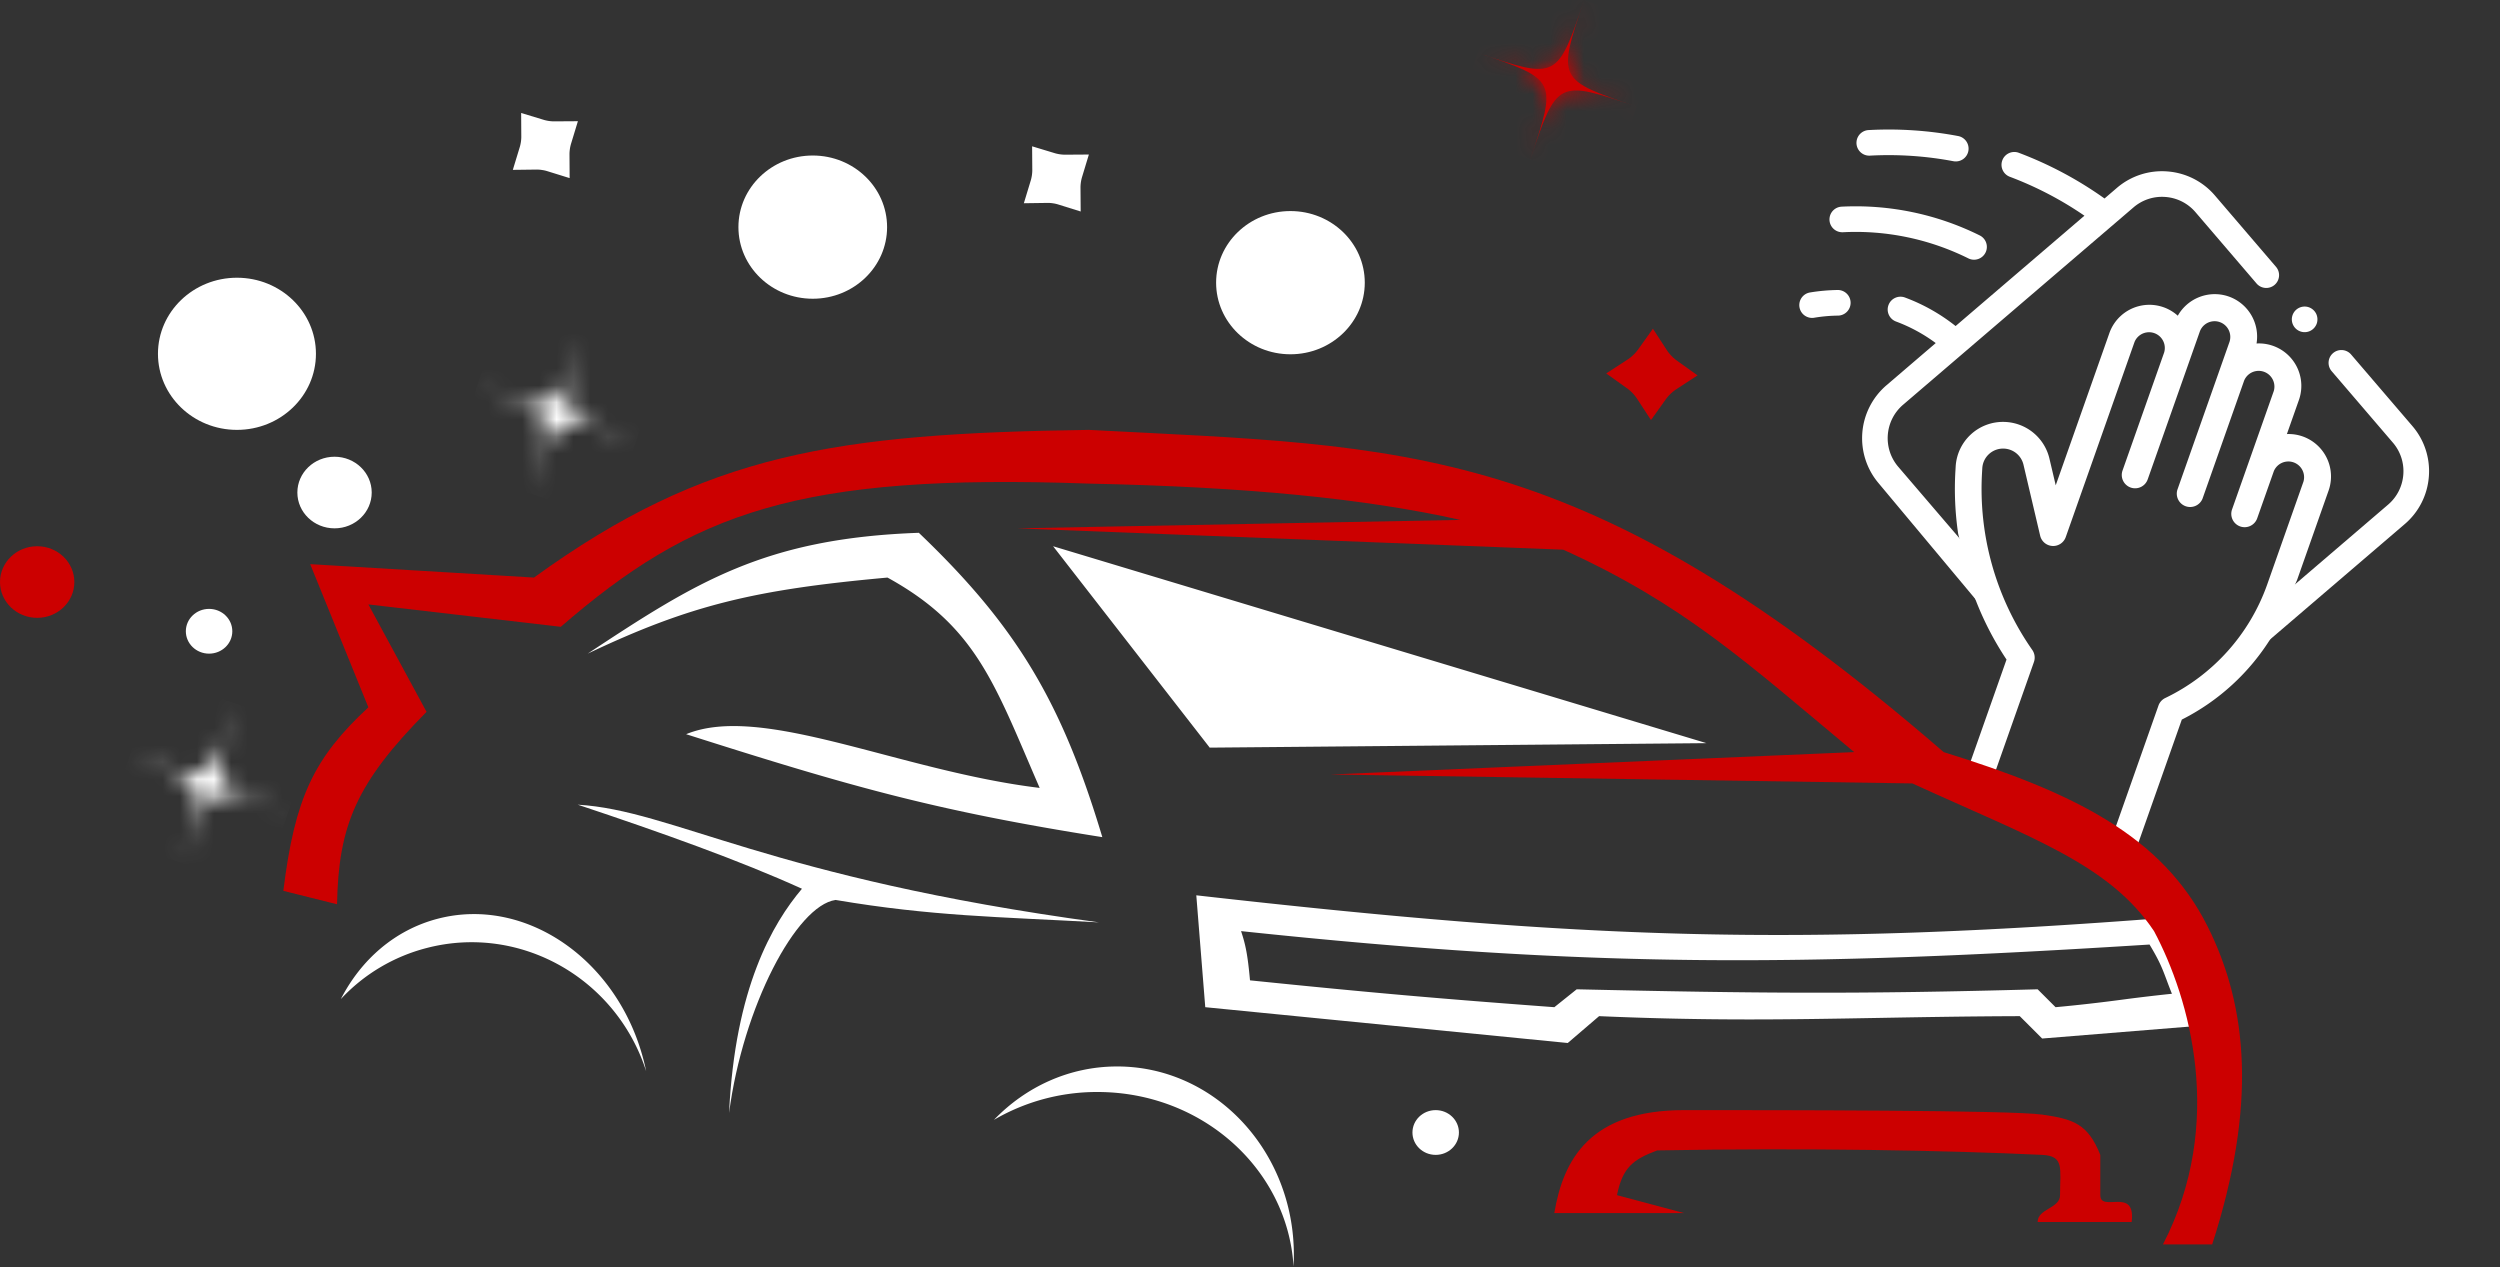
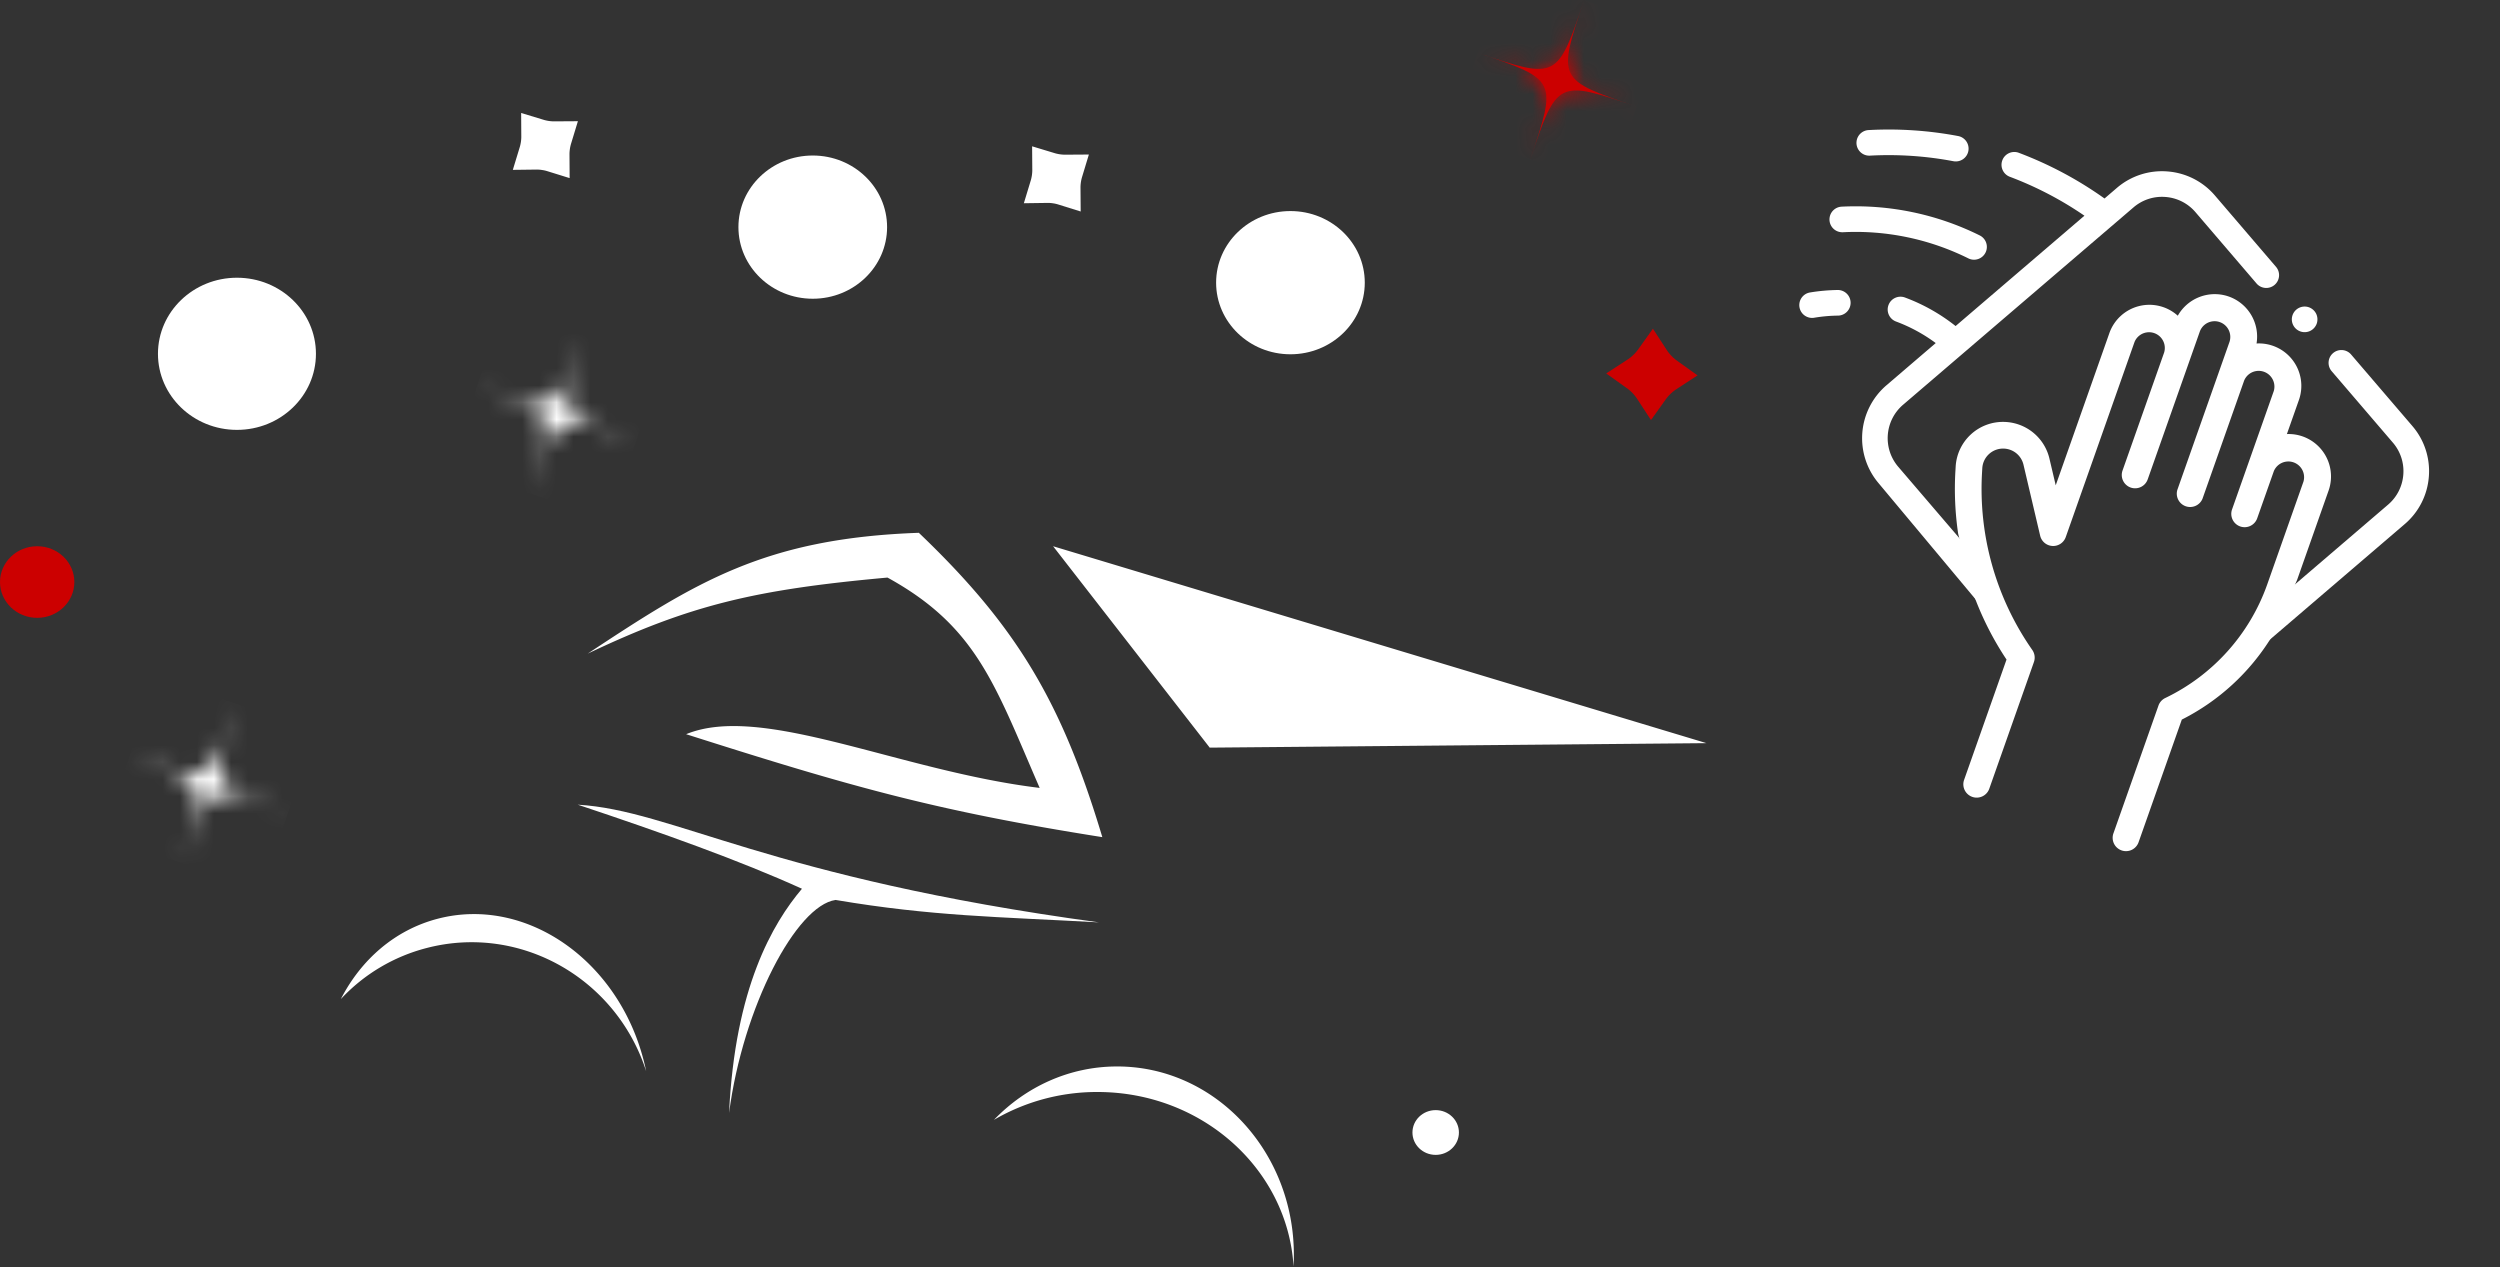
<svg xmlns="http://www.w3.org/2000/svg" width="146" height="74" viewBox="0 0 146 74" fill="none">
  <rect x="0" y="0" width="146" height="74" fill="#333333" stroke="none" />
  <path d="m114.729 31.78-3.87-4.518a2.57 2.57 0 0 1 .279-3.623l13.457-11.526a2.55 2.55 0 0 1 1.869-.61 2.55 2.55 0 0 1 1.753.89l3.574 4.173a.748.748 0 0 0 1.136-.973l-3.574-4.173a4.04 4.04 0 0 0-2.774-1.408 4.04 4.04 0 0 0-2.957.965l-.718.615a22 22 0 0 0-5.037-2.68.748.748 0 0 0-.511 1.405 20.4 20.4 0 0 1 4.375 2.28l-7.524 6.444a10.8 10.8 0 0 0-2.956-1.666.747.747 0 1 0-.523 1.402 9.4 9.4 0 0 1 2.319 1.258l-2.881 2.468a4.07 4.07 0 0 0-.443 5.732l6.18 7.398zm27.116-3.946a4.04 4.04 0 0 0-.966-2.958l-3.574-4.172a.747.747 0 1 0-1.136.973l3.574 4.172a2.55 2.55 0 0 1 .61 1.87 2.55 2.55 0 0 1-.89 1.753l-5.735 4.912c-1.946 1.99-4.733 5.34-7.385 6.605-.179.086.955.832.889 1.02 2.098-1.065 3.861-2.468 5.069-4.433l8.135-6.968a4.04 4.04 0 0 0 1.409-2.774M108.919 9.049q.136.048.289.04a20.3 20.3 0 0 1 4.87.326.747.747 0 1 0 .278-1.47 21.8 21.8 0 0 0-5.229-.349.748.748 0 0 0-.208 1.453" fill="#fff" />
  <path d="M107.342 13.522a.8.8 0 0 0 .287.041c2.521-.13 5.053.398 7.322 1.526a.748.748 0 1 0 .666-1.34 16.3 16.3 0 0 0-8.065-1.68.748.748 0 0 0-.21 1.453m-.025 3.414a11 11 0 0 0-1.612.144.747.747 0 1 0 .245 1.476 9 9 0 0 1 1.388-.124.748.748 0 0 0-.021-1.496m27.026 2.42a.75.75 0 0 0 .571-.03.76.76 0 0 0 .383-.427.76.76 0 0 0-.031-.572.76.76 0 0 0-.426-.382.75.75 0 0 0-.954.457.746.746 0 0 0 .457.954m1.648 9.29-1.846 5.237-1.487 3.325a13.05 13.05 0 0 1-5.24 4.816l-2.52 7.148a.779.779 0 1 1-1.469-.518l2.625-7.447a.78.78 0 0 1 .399-.444 11.68 11.68 0 0 0 5.946-6.613l2.123-6.022a.919.919 0 0 0-1.731-.61l-.965 2.735a.779.779 0 1 1-1.469-.518l2.432-6.899a.919.919 0 0 0-1.731-.61l-2.432 6.9a.78.78 0 0 1-1.469-.519l3.048-8.648a.918.918 0 0 0-1.731-.61l-3.049 8.648a.778.778 0 1 1-1.469-.518l2.432-6.899a.919.919 0 0 0-1.731-.61l-2.94 8.341-.006.015-1.072 3.042a.78.78 0 0 1-1.493-.08l-.975-4.15a1.22 1.22 0 0 0-1.155-.94 1.215 1.215 0 0 0-1.25 1.145l-.014.235a16.42 16.42 0 0 0 2.933 10.379c.144.206.18.469.096.706l-2.618 7.429a.78.78 0 0 1-1.47-.518l2.488-7.056a18 18 0 0 1-1.986-3.974l-.838-3.372a18 18 0 0 1-.16-3.688l.014-.235a2.766 2.766 0 0 1 2.847-2.609 2.78 2.78 0 0 1 2.629 2.142l.367 1.56 3.134-8.89a2.478 2.478 0 0 1 3.995-1.014 2.48 2.48 0 0 1 2.98-1.12 2.48 2.48 0 0 1 1.619 2.742 2.478 2.478 0 0 1 2.476 3.295l-.703 1.994a2.478 2.478 0 0 1 2.436 3.297M70.648 43.662 61.501 31.9l38.158 11.5zm-9.931 2.352c-8.187-.989-16.204-4.966-20.648-3.137 9.68 3.083 14.592 4.476 24.307 6.012-2.353-7.841-4.966-12.284-10.716-17.773-9.01.32-13.022 2.884-19.34 7.057 6.001-2.85 9.774-3.741 17.51-4.443 5.228 2.875 6.273 6.273 8.887 12.284" fill="#fff" />
-   <path fill-rule="evenodd" clip-rule="evenodd" d="m69.864 52.286.523 6.534 21.17 2.091 1.83-1.568c6.409.28 11.036.198 16.287.104 2.526-.045 5.197-.093 8.28-.104l1.307 1.307 9.67-.784c-.261-2.614-.784-4.182-2.352-6.273-21.755 1.69-34 1.265-56.715-1.307M73 57.252c-.135-1.495-.261-2.09-.522-2.875 20.452 2.168 32.683 2.071 53.055.784.588.98.735 1.372.993 2.058.085.23.183.49.314.817a104 104 0 0 0-2.928.347 95 95 0 0 1-3.867.437l-1.046-1.045c-10.416.29-16.326.24-26.92 0l-1.306 1.045c-6.737-.5-10.612-.835-17.773-1.568" fill="#fff" />
-   <path d="M129.192 72.672h-2.875c3.659-7.056 1.568-14.374-.522-18.295-2.614-3.92-7.185-5.455-14.114-8.625l-33.976-.522 30.579-1.307c-6.273-5.227-9.932-8.625-16.989-11.821L59.41 30.855l25.874-.493c-5.599-1.253-12.538-1.93-21.693-2.12-16.988-.612-23.137 1.692-30.84 8.363l-11.238-1.307 3.398 6.273c-4.111 4.158-5.141 6.632-5.228 11.238l-3.136-.784c.67-5.432 1.778-7.759 4.966-10.716l-3.398-8.363 13.068.784c10.043-7.277 17.643-8.412 32.409-8.625 18.55.984 28.805.563 49.919 18.818 7.579 2.352 12.766 4.885 15.42 10.193 2.352 4.704 2.875 10.454.261 18.556" fill="#C00" />
-   <path d="m94.432 69.797 3.92 1.046h-7.58c.523-3.137 2.092-6.012 7.58-6.012 5.489 0 19.079 0 20.909.262 1.829.261 2.668.534 3.397 2.352v2.352c0 1.046 2.091-.522 1.83 1.568h-5.489c0-.784 1.307-.784 1.307-1.568 0-1.568.261-2.29-1.045-2.352-5.489-.261-13.744-.42-22.477-.261-1.416.524-2.027 1.001-2.352 2.613" fill="#C00" />
  <path d="M46.834 51.903c-3.6-1.636-8.183-3.273-13.093-4.91 5.565.328 11.13 4.255 30.442 6.874-5.892-.327-9.766-.358-15.385-1.31-2.291.328-5.405 6.22-6.22 12.44.343-7.307 2.543-11.064 4.256-13.094" fill="#fff" />
  <ellipse cx="75.362" cy="16.508" rx="4.341" ry="4.182" fill="#fff" />
  <ellipse cx="47.465" cy="13.264" rx="4.341" ry="4.182" fill="#fff" />
  <ellipse cx="13.838" cy="20.662" rx="4.613" ry="4.443" fill="#fff" />
-   <ellipse cx="19.537" cy="28.764" rx="2.171" ry="2.091" fill="#fff" />
  <ellipse cx="2.171" cy="33.991" rx="2.171" ry="2.091" fill="#C00" />
-   <ellipse cx="12.21" cy="36.866" rx="1.357" ry="1.307" fill="#fff" />
  <ellipse cx="83.844" cy="66.138" rx="1.357" ry="1.307" fill="#fff" />
  <path d="M61.63 10.882a3 3 0 0 0-.482-.032 3.2 3.2 0 0 0 .138-.954 3.2 3.2 0 0 0 .953.138 3.2 3.2 0 0 0-.138.954 3 3 0 0 0-.471-.106ZM31.787 8.936a3 3 0 0 0-.482-.033 3.2 3.2 0 0 0 .139-.953 3.2 3.2 0 0 0 .953.138 3.2 3.2 0 0 0-.139.953 3 3 0 0 0-.47-.105Z" stroke="#fff" stroke-width="2" />
  <path d="M96.06 22.262a3.4 3.4 0 0 0-.48-.415 3.4 3.4 0 0 0 .912-.874 3.4 3.4 0 0 0 .873.912 3.4 3.4 0 0 0-.911.873 3.4 3.4 0 0 0-.394-.496Z" stroke="#C00" stroke-width="2" />
  <mask id="a" fill="#fff">
    <path d="M30.928 28.807c1.576-4.655 1.576-4.655-3.079-6.231 4.655 1.576 4.655 1.576 6.231-3.079-1.576 4.655-1.576 4.655 3.079 6.232-4.655-1.577-4.655-1.577-6.232 3.078" />
  </mask>
  <path d="M32.822 29.449c.378-1.118.72-2.116.898-2.93.175-.798.301-1.85-.202-2.868s-1.415-1.557-2.156-1.903c-.754-.353-1.754-.688-2.871-1.067l-1.283 3.79c1.21.409 1.956.665 2.46.9.52.243.382.29.264.052-.118-.24.003-.32-.12.24-.119.545-.369 1.293-.779 2.503zm-5.615-4.979c1.118.379 2.116.72 2.93.898.799.175 1.85.301 2.868-.202s1.557-1.414 1.903-2.155c.353-.755.688-1.755 1.067-2.872l-3.789-1.283c-.41 1.21-.666 1.956-.902 2.461-.242.519-.29.381-.05.263.238-.118.318.004-.24-.12-.546-.119-1.293-.369-2.503-.779zm4.979-5.614c-.378 1.117-.72 2.115-.898 2.929-.175.799-.301 1.85.202 2.868s1.414 1.557 2.156 1.903c.754.353 1.754.688 2.871 1.067l1.283-3.789c-1.21-.41-1.956-.665-2.46-.901-.52-.243-.382-.29-.264-.052.118.24-.003.32.12-.24.119-.544.369-1.292.779-2.502zm5.614 4.978c-1.117-.378-2.115-.72-2.928-.898-.8-.175-1.851-.3-2.87.202-1.017.503-1.556 1.415-1.902 2.156-.353.755-.688 1.754-1.067 2.872l3.789 1.283c.41-1.21.665-1.956.901-2.462.243-.518.29-.38.052-.263-.24.118-.32-.003.24.12.544.119 1.292.37 2.502.779z" fill="#fff" mask="url(#a)" />
  <mask id="b" fill="#fff">
    <path d="M89.363 9.31c1.577-4.655 1.577-4.655-3.078-6.231C90.94 4.655 90.94 4.655 92.516 0c-1.576 4.655-1.576 4.655 3.078 6.231-4.654-1.576-4.654-1.576-6.23 3.079" />
  </mask>
  <path d="M89.363 9.31c1.577-4.655 1.577-4.655-3.078-6.231C90.94 4.655 90.94 4.655 92.516 0c-1.576 4.655-1.576 4.655 3.078 6.231-4.654-1.576-4.654-1.576-6.23 3.079" fill="#C00" />
-   <path d="M91.258 9.951c.378-1.117.719-2.115.897-2.929.176-.799.302-1.85-.201-2.868s-1.415-1.557-2.156-1.903c-.755-.353-1.754-.688-2.872-1.067l-1.283 3.789c1.21.41 1.956.665 2.461.901.52.243.382.29.264.052-.118-.24.003-.32-.12.24-.12.544-.37 1.292-.78 2.502zm-5.615-4.978c1.118.378 2.115.72 2.93.898.798.175 1.85.301 2.868-.202s1.556-1.415 1.903-2.156c.353-.754.688-1.754 1.066-2.871L90.622-.642c-.41 1.21-.666 1.956-.902 2.462-.242.518-.29.381-.051.263s.32.003-.24-.12c-.545-.119-1.293-.369-2.503-.779zm4.979-5.615c-.379 1.118-.72 2.116-.898 2.93-.175.799-.302 1.85.201 2.868s1.415 1.557 2.156 1.903c.755.353 1.755.688 2.872 1.067l1.283-3.789c-1.21-.41-1.956-.666-2.461-.902-.519-.242-.381-.29-.263-.05.118.238-.004.318.119-.24.12-.546.37-1.293.78-2.503zm5.614 4.979c-1.117-.378-2.115-.72-2.929-.898-.799-.175-1.85-.301-2.868.202s-1.557 1.414-1.904 2.156c-.352.754-.688 1.754-1.066 2.871l3.788 1.283c.41-1.21.666-1.956.902-2.46.243-.52.29-.382.051-.264s-.319-.003.24.12c.545.119 1.293.369 2.503.779z" fill="#C00" mask="url(#b)" />
+   <path d="M91.258 9.951c.378-1.117.719-2.115.897-2.929.176-.799.302-1.85-.201-2.868s-1.415-1.557-2.156-1.903c-.755-.353-1.754-.688-2.872-1.067l-1.283 3.789c1.21.41 1.956.665 2.461.901.52.243.382.29.264.052-.118-.24.003-.32-.12.24-.12.544-.37 1.292-.78 2.502zm-5.615-4.978c1.118.378 2.115.72 2.93.898.798.175 1.85.301 2.868-.202s1.556-1.415 1.903-2.156L90.622-.642c-.41 1.21-.666 1.956-.902 2.462-.242.518-.29.381-.051.263s.32.003-.24-.12c-.545-.119-1.293-.369-2.503-.779zm4.979-5.615c-.379 1.118-.72 2.116-.898 2.93-.175.799-.302 1.85.201 2.868s1.415 1.557 2.156 1.903c.755.353 1.755.688 2.872 1.067l1.283-3.789c-1.21-.41-1.956-.666-2.461-.902-.519-.242-.381-.29-.263-.05.118.238-.004.318.119-.24.12-.546.37-1.293.78-2.503zm5.614 4.979c-1.117-.378-2.115-.72-2.929-.898-.799-.175-1.85-.301-2.868.202s-1.557 1.414-1.904 2.156c-.352.754-.688 1.754-1.066 2.871l3.788 1.283c.41-1.21.666-1.956.902-2.46.243-.52.29-.382.051-.264s-.319-.003.24.12c.545.119 1.293.369 2.503.779z" fill="#C00" mask="url(#b)" />
  <mask id="c" fill="#fff">
    <path d="M10.633 50.411c1.576-4.655 1.576-4.655-3.079-6.231 4.655 1.576 4.655 1.576 6.232-3.079-1.577 4.655-1.577 4.655 3.078 6.232-4.655-1.577-4.655-1.577-6.231 3.078" />
  </mask>
  <path d="M12.527 51.053c.379-1.118.72-2.116.898-2.93.175-.798.301-1.85-.201-2.868-.503-1.018-1.415-1.557-2.156-1.903-.755-.353-1.755-.688-2.872-1.066l-1.283 3.788c1.21.41 1.956.666 2.461.902.519.242.381.29.263.05-.118-.238.004-.318-.119.241-.12.545-.37 1.293-.78 2.503zm-5.614-4.979c1.117.379 2.115.72 2.929.898.799.175 1.85.301 2.868-.202s1.557-1.414 1.904-2.155c.352-.755.688-1.755 1.066-2.872l-3.788-1.283c-.41 1.21-.666 1.956-.902 2.461-.243.519-.29.381-.051.263s.319.004-.24-.12c-.545-.119-1.293-.369-2.503-.779zm4.979-5.614c-.379 1.117-.72 2.115-.898 2.929-.176.799-.302 1.85.201 2.868s1.415 1.557 2.156 1.903c.755.353 1.754.689 2.872 1.067l1.283-3.789c-1.21-.41-1.956-.665-2.461-.901-.52-.243-.382-.29-.264-.051s-.003.319.12-.24c.12-.545.37-1.293.78-2.503zm5.614 4.978c-1.118-.378-2.115-.72-2.93-.898-.798-.175-1.85-.3-2.868.202-1.018.503-1.556 1.415-1.903 2.156-.353.755-.688 1.754-1.066 2.872l3.788 1.283c.41-1.21.666-1.956.902-2.462.242-.518.29-.38.051-.263-.239.118-.32-.003.24.12.545.119 1.293.37 2.503.779z" fill="#fff" mask="url(#c)" />
  <path d="M75.543 73.958a12 12 0 0 0 .019-.675c0-6.076-4.62-11.002-10.318-11.002-2.8 0-5.34 1.189-7.199 3.12a11.9 11.9 0 0 1 6.052-1.628c6.108 0 11.1 4.505 11.446 10.185M37.736 62.56a13 13 0 0 0-.153-.659c-1.527-5.881-6.904-9.574-12.012-8.249-2.51.652-4.486 2.393-5.667 4.695a10.4 10.4 0 0 1 5.015-2.984c5.473-1.421 11.08 1.779 12.817 7.196" fill="#fff" />
</svg>